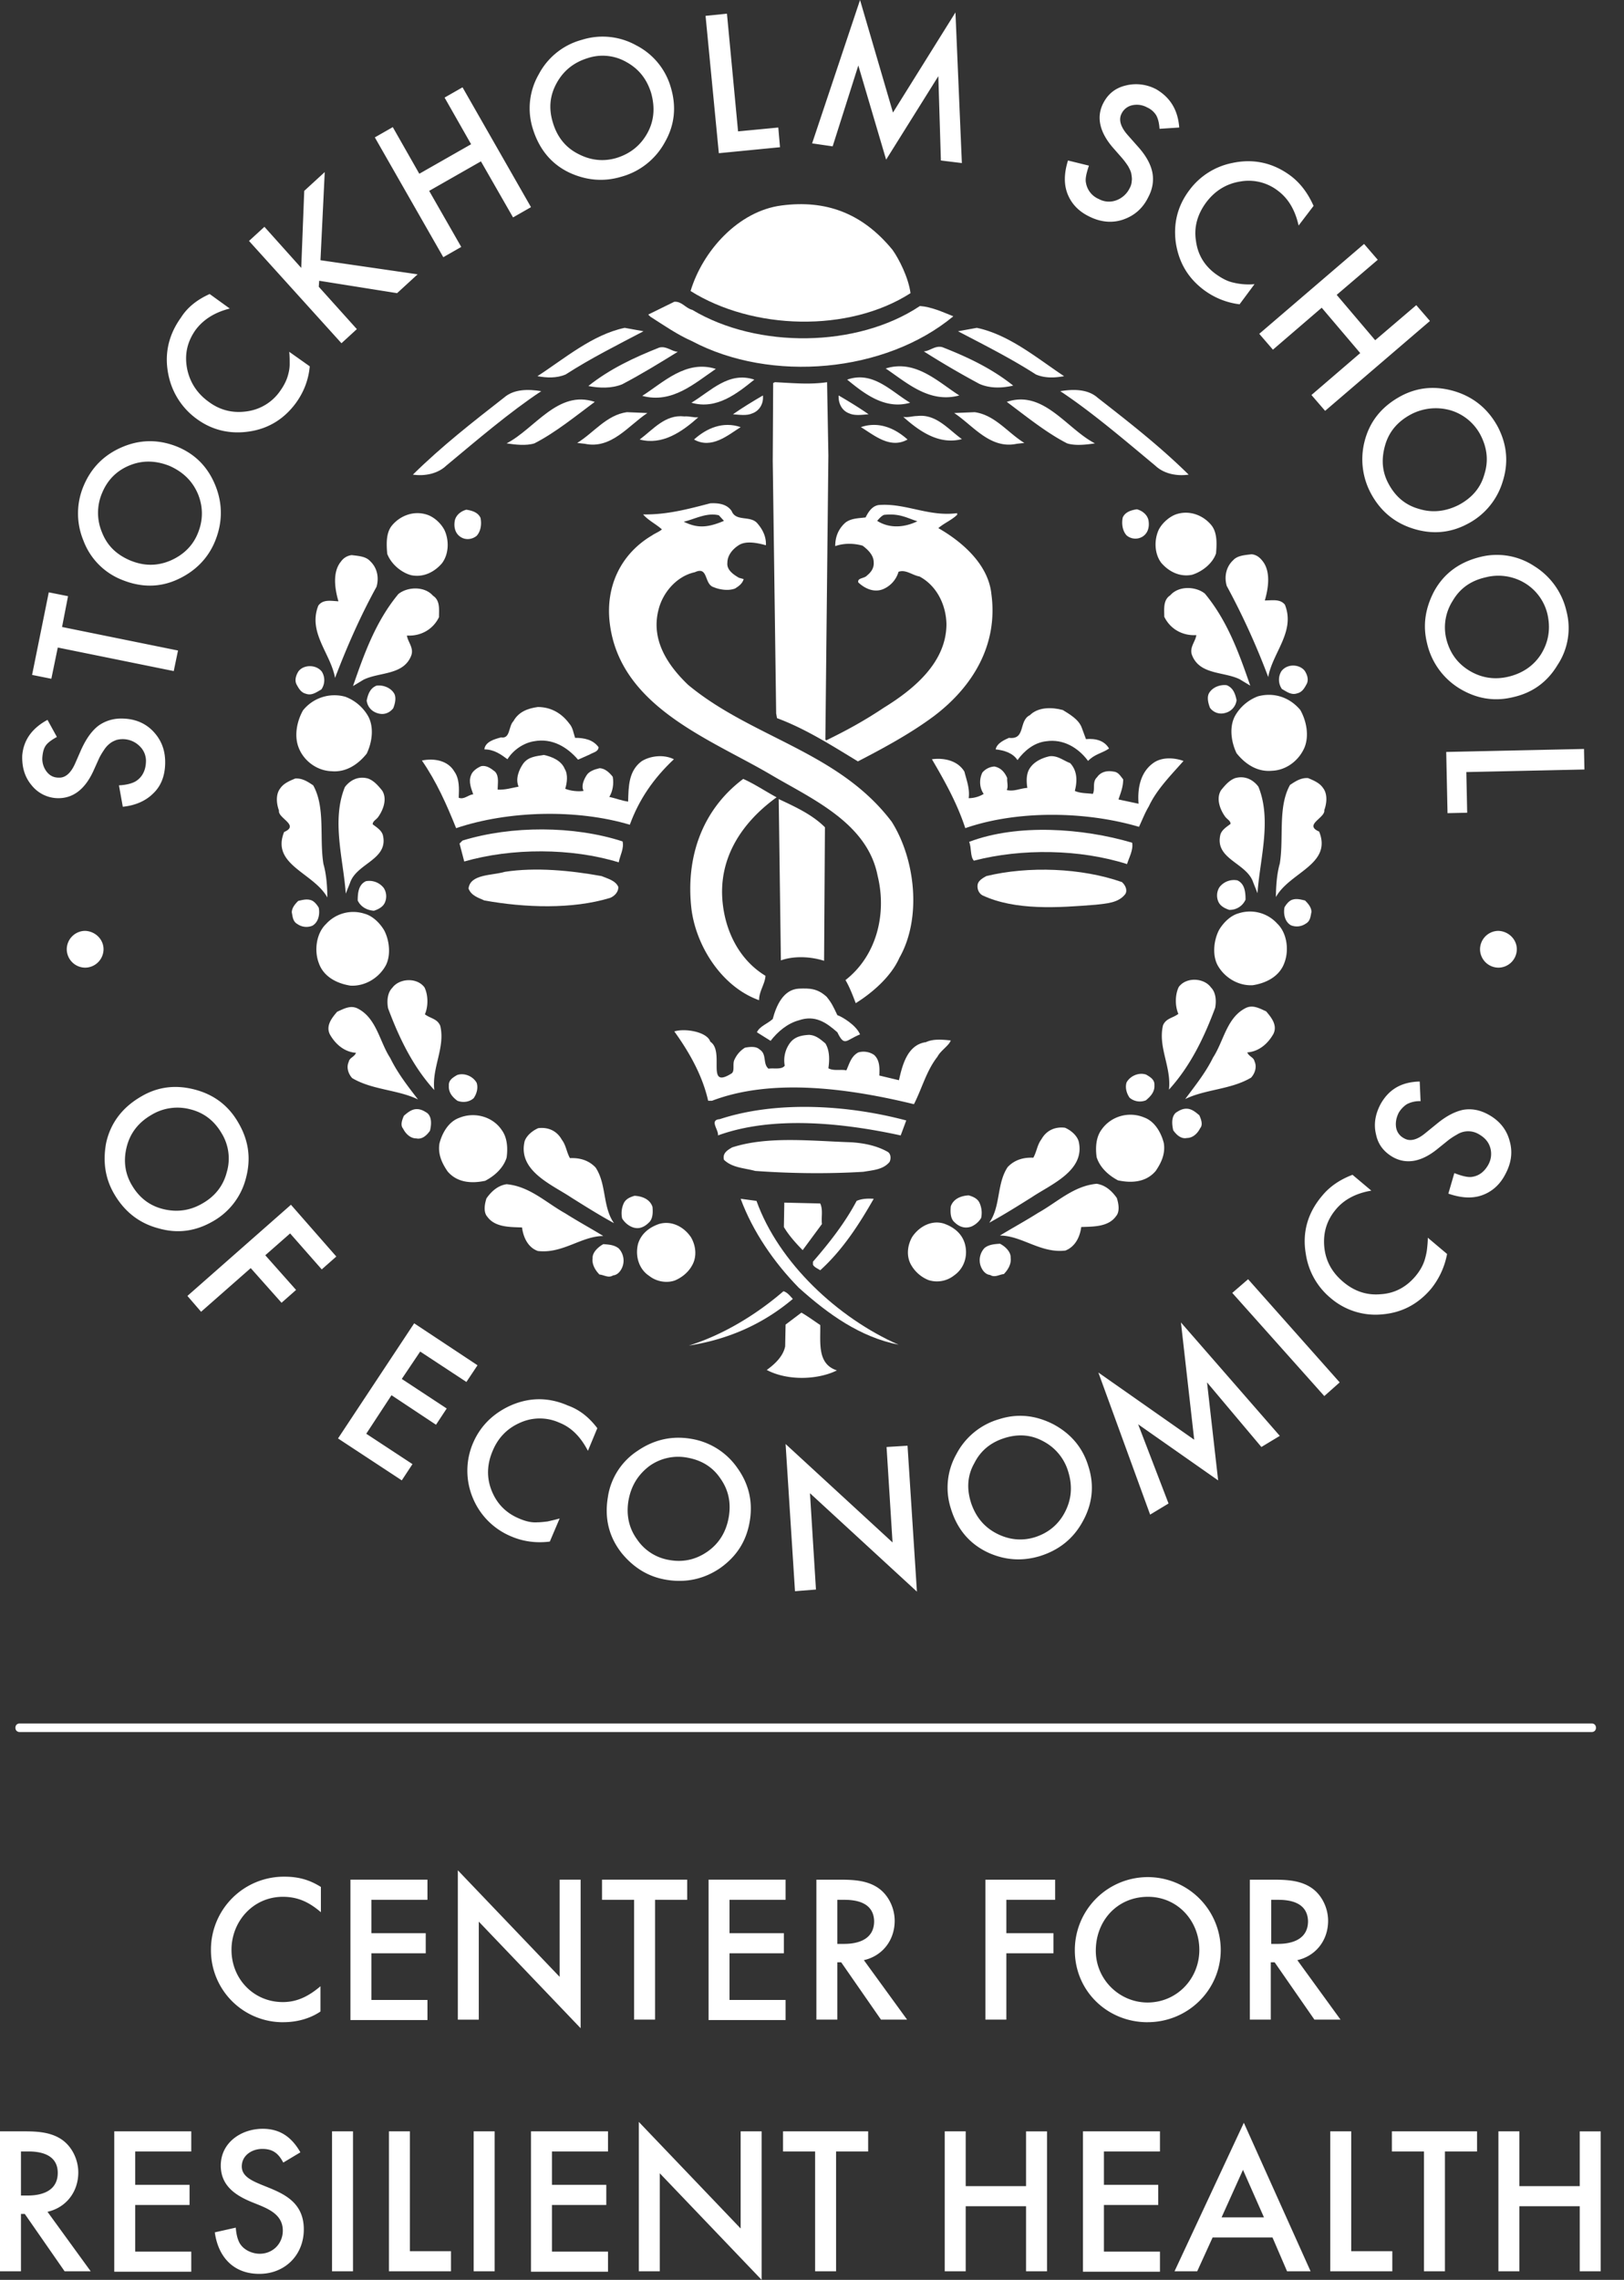
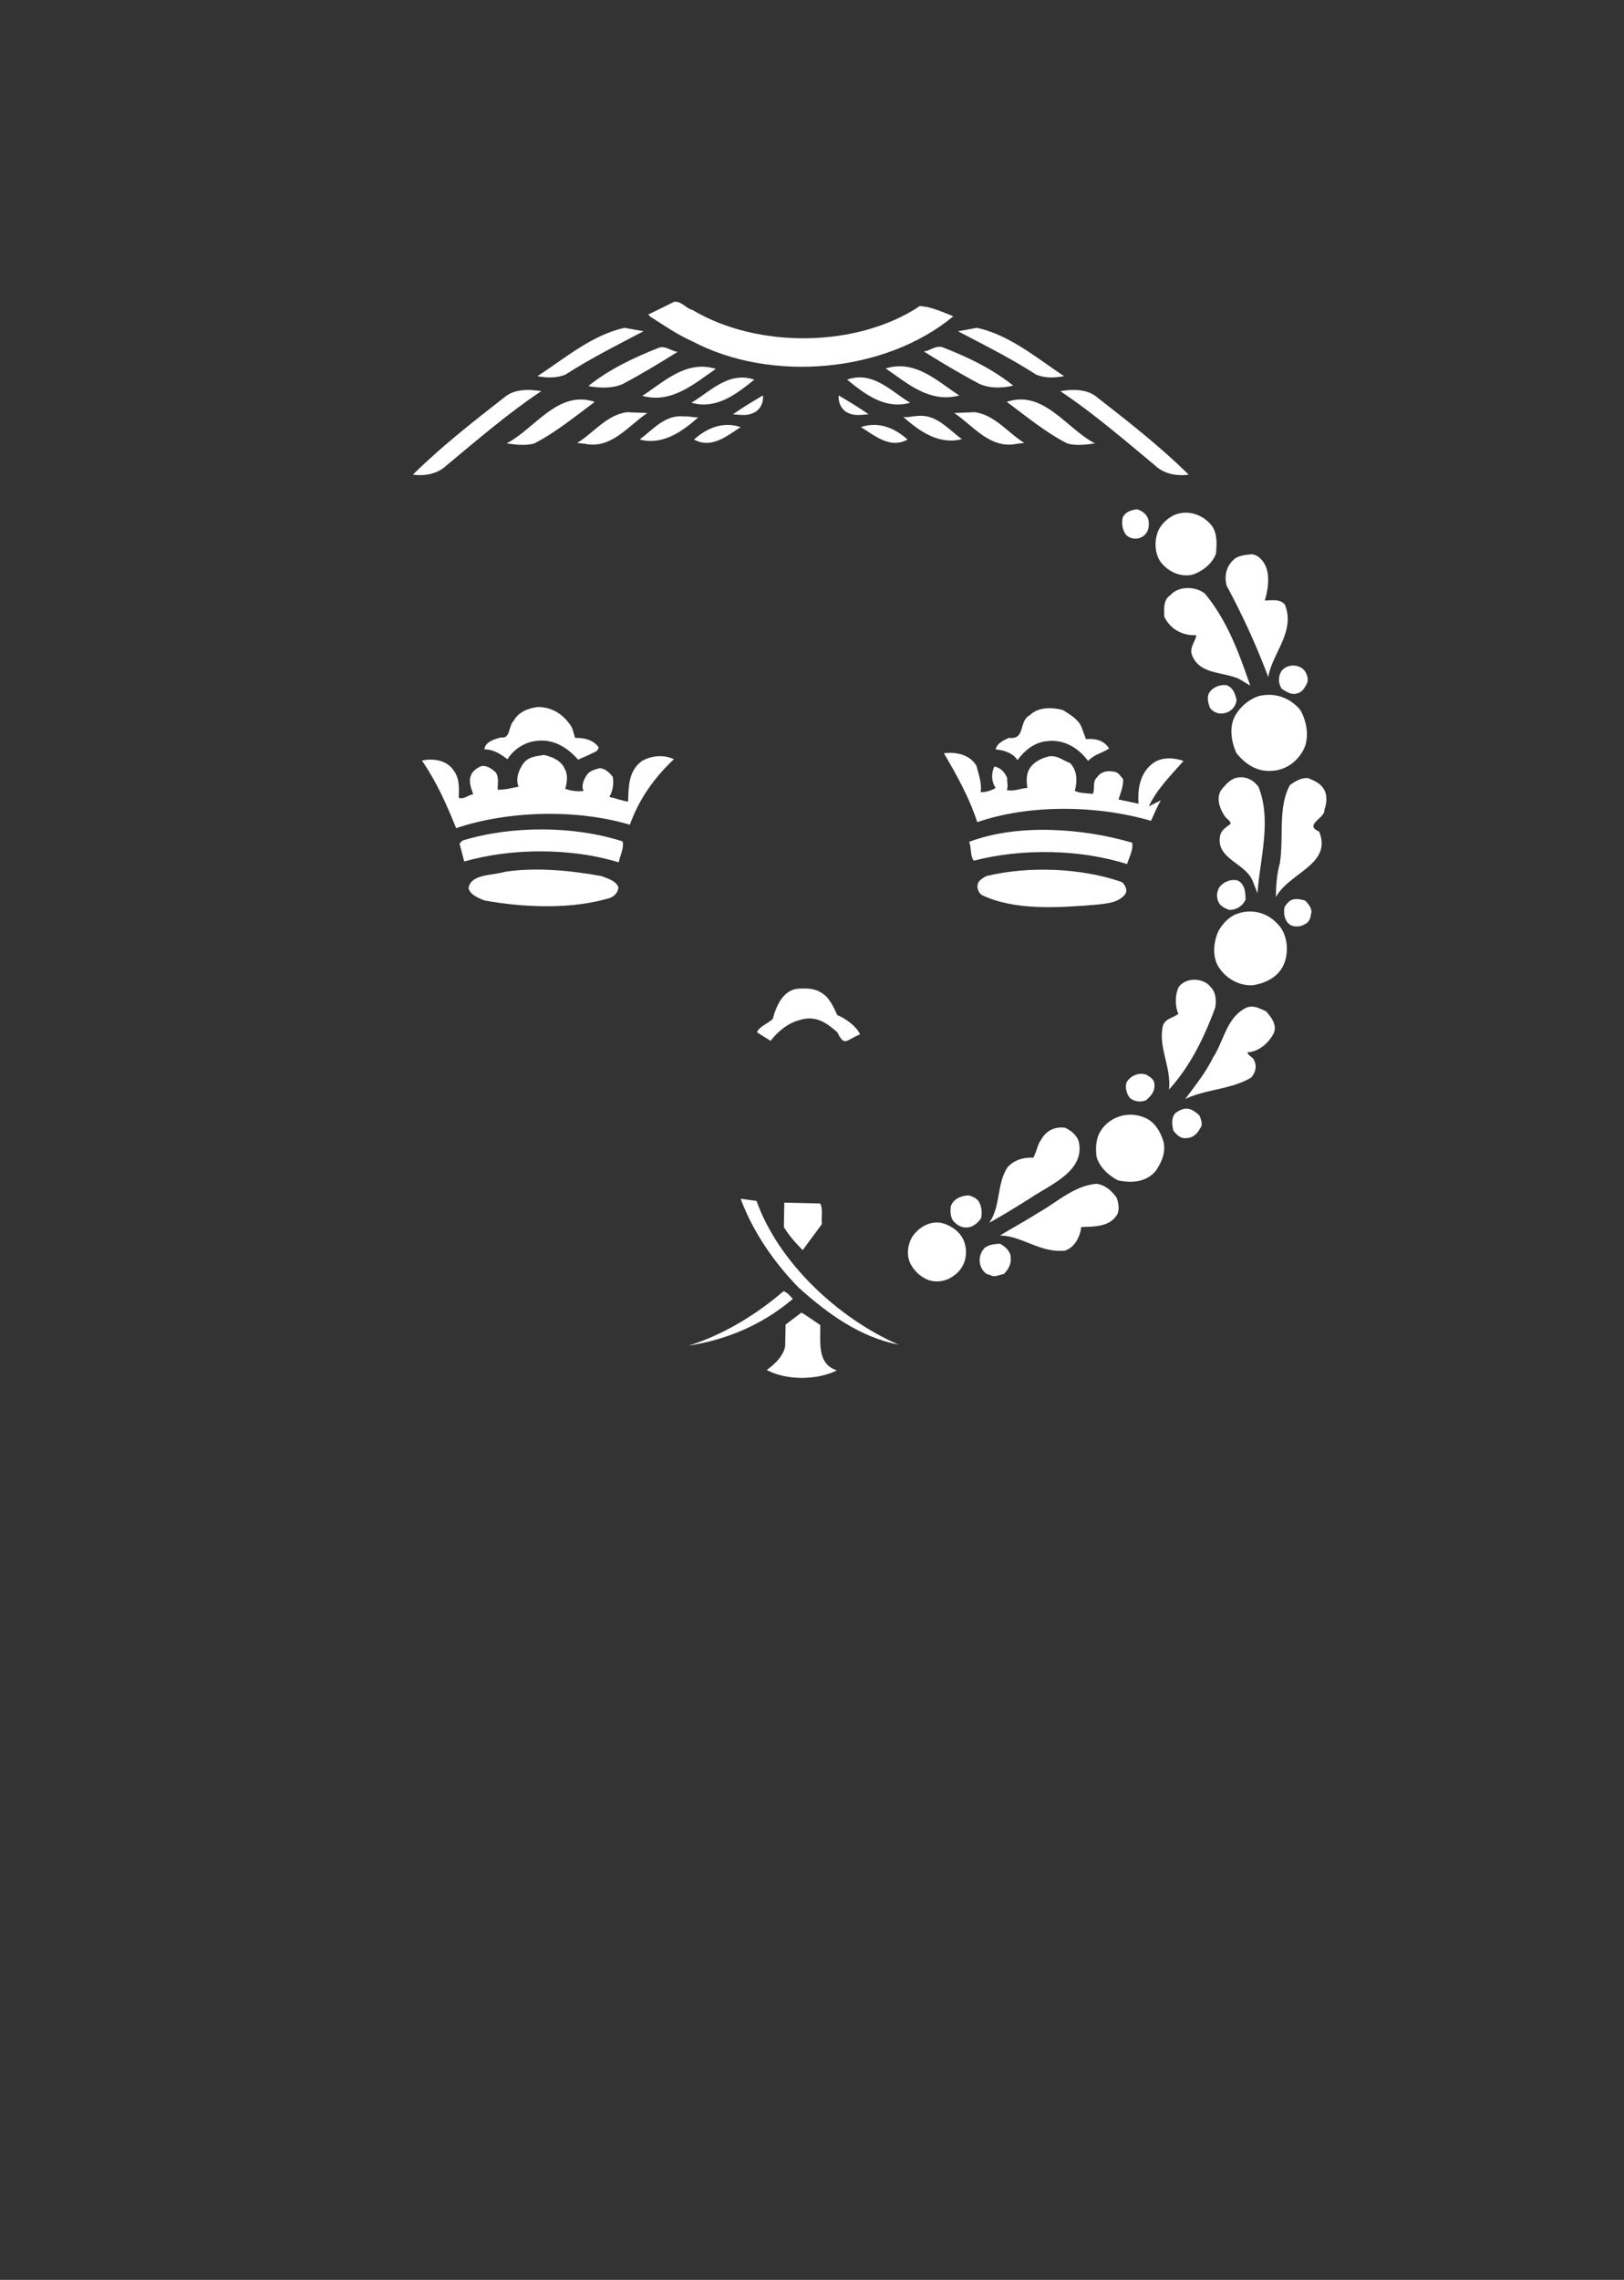
<svg xmlns="http://www.w3.org/2000/svg" width="57" height="80">
  <rect width="100%" height="100%" fill="#333333" stroke="none" />
  <g fill="#fff">
-     <path d="M31.958 10.287c-.075-.555-.406-1.201-.63-1.517-1.082-1.321-2.374-1.757-3.89-1.561-1.532.195-2.779 1.606-3.2 3.003 2.178 1.367 5.542 1.472 7.72.075z" />
    <path d="M22.752 11.038l.075.075c.496.316.946.63 1.457.856 2.778 1.472 6.788 1.112 9.176-.87-.376-.151-.766-.331-1.172-.361-2.207 1.471-5.706 1.502-7.99.135-.24-.06-.36-.3-.63-.285l-.916.45zm-3.89 2.162c.33.06.676.076.992-.06.886-.57 1.817-1.036 2.733-1.516l-.661-.12c-1.141.24-2.132 1.096-3.064 1.697zm2.974.286c.66-.345 1.321-.75 1.952-1.141-.225-.015-.39-.21-.646-.15-.87.345-1.742.75-2.492 1.351.39.075.81.09 1.186-.06zm.706.405c1.051.286 1.847-.45 2.583-.946-1.051-.33-1.847.48-2.583.946zm1.727.241c.886.255 1.607-.33 2.207-.811-.9-.3-1.531.405-2.207.81zm-6.578-.18c-1.096.856-2.178 1.697-3.199 2.703.42.06.871-.03 1.172-.316 1.066-.886 2.222-1.877 3.334-2.613-.466-.075-.962-.075-1.307.226zm8.035.585c.21.015.48.06.675-.03.256-.09.406-.345.376-.63-.36.21-.706.42-1.051.66zm-7.945 1.021c.3.046.69.09.976 0 .736-.375 1.472-.976 2.118-1.456-1.292-.436-2.103.946-3.094 1.456zm2.479-.015l.27.03c.93.196 1.531-.645 2.192-1.08l-.72-.03c-.722.104-1.157.72-1.743 1.08zm3.754-.931c-.661-.075-1.082.45-1.562.811.796.21 1.486-.27 2.057-.78-.18.014-.315-.046-.495-.03zm1.982.376c-.616-.21-1.187.03-1.637.435.616.346 1.186-.15 1.637-.435zm11.308 9.927c-.39-.106-.87-.106-1.156.18-.406.195-.135.87-.736.796-.09.045-.42.165-.466.405.286.03.601.12.766.376.24-.33.586-.616 1.007-.661.6-.09 1.126.225 1.471.69.226-.24.496-.27.736-.435-.165-.285-.48-.36-.81-.33l-.15-.406c-.106-.285-.421-.465-.662-.615z" />
-     <path d="M40.323 28.294c.27-.586.78-1.097 1.216-1.592-.33-.12-.736-.135-1.02.045-.481.315-.602.886-.557 1.456l-.705-.15c.075-.225.165-.435.165-.706-.09-.105-.165-.255-.33-.27-.226-.045-.451 0-.586.195-.18.166-.06.42-.15.586-.21-.03-.436-.015-.631-.105.09-.345.09-.706-.165-.976-.24-.09-.436-.27-.721-.24-.27.06-.57.195-.721.465-.105.195-.09.45-.06.646-.255.015-.466.135-.721.075.06-.135 0-.285.015-.42-.09-.21-.225-.361-.45-.406a.6.6 0 00-.421.21c-.12.24-.105.54.045.751-.165.105-.36.15-.526.15.045-.33-.075-.63-.15-.93-.225-.376-.69-.496-1.141-.436.45.766.886 1.546 1.171 2.418 1.817-.631 4.22-.601 6.097-.046.12-.255.21-.495.346-.72z" />
+     <path d="M40.323 28.294c.27-.586.78-1.097 1.216-1.592-.33-.12-.736-.135-1.02.045-.481.315-.602.886-.557 1.456l-.705-.15c.075-.225.165-.435.165-.706-.09-.105-.165-.255-.33-.27-.226-.045-.451 0-.586.195-.18.166-.06.42-.15.586-.21-.03-.436-.015-.631-.105.09-.345.09-.706-.165-.976-.24-.09-.436-.27-.721-.24-.27.06-.57.195-.721.465-.105.195-.09.45-.06.646-.255.015-.466.135-.721.075.06-.135 0-.285.015-.42-.09-.21-.225-.361-.45-.406c-.12.24-.105.54.045.751-.165.105-.36.15-.526.15.045-.33-.075-.63-.15-.93-.225-.376-.69-.496-1.141-.436.45.766.886 1.546 1.171 2.418 1.817-.631 4.22-.601 6.097-.046.12-.255.21-.495.346-.72z" />
    <path d="M39.557 30.321c.075-.24.225-.496.18-.75-1.727-.511-4.025-.677-5.722-.03.09.21.03.51.166.66 1.682-.436 3.724-.406 5.376.12zm-.06 1.051c.09-.15-.015-.33-.12-.42-1.412-.496-3.274-.57-4.76-.21-.106.06-.271.15-.301.285-.03.15.03.315.165.39 1.156.541 2.658.436 3.98.33.375-.044.796-.06 1.036-.375zm-21.686-4.73c.195-.316.556-.571.931-.631.646-.12 1.172.21 1.547.646l.406-.18c.12-.076.3-.09.315-.256-.195-.27-.51-.33-.826-.33-.06-.18-.075-.36-.21-.51-.27-.361-.646-.572-1.097-.572-.345.046-.675.166-.856.496-.18.18-.105.63-.435.57-.225.06-.556.15-.586.421.346 0 .586.18.811.346z" />
    <path d="M23.653 26.642c-.36-.18-.84-.12-1.141.075-.45.345-.45.87-.466 1.411-.225-.03-.45-.12-.66-.165.12-.195.165-.465.12-.706-.106-.135-.27-.3-.466-.3-.18.045-.375.105-.466.27-.09.15-.18.36-.09.526-.195.03-.465 0-.645-.075.06-.195.105-.496-.015-.691-.12-.3-.451-.435-.736-.496-.27.046-.541.06-.721.3-.15.211-.286.541-.165.812-.24.045-.481.12-.736.105 0-.21.06-.466-.09-.63-.136-.106-.286-.226-.48-.196-.151.06-.316.18-.361.315-.105.24.015.496.075.676-.18.015-.316.195-.51.12.014-.315.03-.66-.151-.916-.225-.39-.706-.48-1.141-.39.51.736.87 1.547 1.201 2.373 1.832-.616 4.235-.676 6.097-.12.316-.872.826-1.623 1.547-2.298z" />
    <path d="M16.234 29.495l-.105.105.165.63c1.667-.48 3.77-.48 5.422.03.045-.24.195-.495.135-.735-1.712-.556-3.905-.556-5.617-.03zm5.466 1.622c-.104-.225-.375-.285-.585-.375-1.081-.196-2.313-.316-3.394-.15-.45.134-1.216.074-1.276.585.09.255.36.33.555.42 1.427.256 3.079.316 4.415-.09.15-.06.3-.21.286-.39zm6.338 4.686c.571-.196.961.075 1.352.42.255.526.3.27.796.075-.135-.33-.646-.63-.796-.676-.15-.315-.195-.42-.376-.645-.33-.3-.6-.3-.976-.286-.555.03-.796.616-.916 1.066-.18.166-.465.256-.555.466l.48.3c.255-.33.6-.615.991-.72z" />
-     <path d="M32.904 37.079c.105-.21.406-.39.466-.57-.3-.03-.616-.06-.871.06-.646.09-.826.795-.947 1.336l-.69-.165c.015-.27.015-.54-.18-.721a.66.66 0 00-.556-.09c-.256.135-.316.405-.42.63-.196-.044-.451.03-.631-.074.045-.3.045-.631-.106-.872-.18-.15-.33-.285-.57-.3-.256.015-.496.06-.661.27a1.026 1.026 0 00-.195.811c-.105.15-.376.075-.571.106-.21-.18-.045-.511-.315-.676-.12-.12-.36-.09-.511-.06a.945.945 0 00-.36.405c-.09.15.015.406-.106.496-.93.585-.225-.766-.75-1.112-.106-.345-.886-.48-1.262-.36.54.75.991 1.562 1.187 2.433h.135c2.162-.826 4.926-.406 7.088.12.285-.556.436-1.171.826-1.667zm-1.096 2.238c-2.028-.541-4.536-.706-6.548-.045-.375.03-.03.375-.06.57 1.937-.706 4.415-.435 6.413 0l.195-.525zm-.586 1.456c.06-.12.045-.3-.075-.36-.375-.21-.811-.3-1.262-.33-1.396-.045-2.943-.226-4.19.18-.15.09-.345.195-.285.435.3.286.721.286 1.096.39 1.247.09 2.569.106 3.8.03.345-.06.69-.074.916-.345zM16.73 18.802c.15-.165.18-.42.135-.63-.09-.196-.3-.256-.496-.286-.18.045-.36.18-.405.376-.045.24.015.465.21.585.165.106.39.09.556-.045zm-2.298 1.382c.436.09.826-.12 1.081-.42.24-.316.256-.796.09-1.157-.12-.24-.375-.48-.645-.556-.45-.135-.916.045-1.202.39-.21.256-.195.647-.165.992.135.36.496.66.841.751zm-3.259 1.066c-.375.946.436 1.682.586 2.538.42-1.096.886-2.162 1.457-3.199.09-.315.03-.66-.226-.9-.15-.166-.405-.18-.645-.21a.53.53 0 00-.376.224c-.315.376-.21.992-.09 1.397-.27-.015-.54-.075-.706.15zm1.592 2.598c.556-.27 1.397-.15 1.667-.84.105-.271-.12-.481-.15-.707.48.03.916-.21 1.126-.645 0-.27.045-.586-.21-.751-.3-.346-.901-.316-1.216-.06-.796.96-1.202 2.102-1.592 3.229l.375-.226zm-2.283-.3c-.09.135-.15.315-.075.466.075.135.15.285.33.33.211.075.376-.06.541-.15a.568.568 0 00.015-.631c-.21-.255-.63-.24-.81-.015zm3.319 1.307c.06-.15.12-.376.03-.526-.12-.195-.375-.3-.615-.27-.226.09-.3.3-.346.525.03.225.18.39.406.45.225.06.405-.03.525-.18zm-3.168.075c-.21.375-.316.886-.15 1.306.18.466.645.811 1.156.826.51.045.93-.24 1.231-.616.196-.405.27-.96.03-1.351a1.55 1.55 0 00-.78-.646 1.415 1.415 0 00-1.487.48zm1.652 6.052c.225-.691 1.351-.811 1.156-1.667-.045-.18-.225-.286-.36-.39 0-.106.105-.15.18-.24.18-.241.345-.647.15-.947-.135-.165-.285-.345-.496-.42-.33-.09-.615.044-.81.3-.481 1.171-.046 2.568.03 3.74l.15-.376zm-2.313-1.787c-.466 1.156 1.036 1.426 1.517 2.297 0-.345-.03-.81-.136-1.171-.15-.916.076-1.982-.36-2.763-.18-.12-.375-.256-.63-.24-.18.075-.406.165-.526.345-.166.21-.135.54-.045.78-.045.271.736.511.18.752zm3.154 2.763c.135-.045.3-.12.375-.27a.542.542 0 00-.03-.526.64.64 0 00-.63-.24c-.256.12-.286.405-.286.676.105.225.33.345.57.36zm-2.689.466a.55.55 0 00.526.06c.21-.12.27-.39.225-.631-.06-.105-.165-.24-.285-.27-.15-.046-.3 0-.436.03-.105.105-.225.24-.225.405.03.135.03.315.195.406zm1.863 2.162c.51.03 1.006-.27 1.246-.72.18-.361.12-.872-.06-1.217-.15-.256-.405-.51-.69-.586a1.288 1.288 0 00-1.352.36c-.346.33-.42.932-.256 1.367.165.48.631.721 1.112.796zm3.153 1.412c-.105-.256-.345-.256-.54-.406.12-.27.12-.676-.015-.946-.27-.36-.886-.315-1.127.015-.18.18-.195.48-.15.721.376 1.006.856 2.027 1.622 2.868-.09-.796.39-1.486.21-2.252zM12.24 37.26c-.09.194-.015.42.12.57.706.42 1.607.405 2.312.75-.36-.465-.72-.93-.976-1.456-.375-.57-.48-1.412-1.156-1.742-.255-.12-.496.03-.706.12-.195.225-.405.496-.255.796.195.346.51.616.916.646-.06.15-.225.165-.255.315zm3.814 1.366c.195.075.42.045.57-.09.106-.15.166-.36.106-.54-.135-.241-.45-.361-.691-.271-.15.09-.3.18-.285.375-.015.24.135.406.3.526zm-1.442 1.321c.21.045.376-.12.48-.27.046-.195.076-.465-.09-.616-.134-.09-.27-.165-.45-.135-.15.03-.27.135-.375.225-.06.136-.135.33-.03.451.09.18.255.345.465.345zm2.418 1.487c.316-.165.631-.435.751-.81.045-.316.03-.692-.165-.962-.315-.48-.961-.66-1.502-.435-.375.135-.6.54-.69.9-.06.376.09.691.285.977.33.39.826.435 1.321.33zm3.019.586c.525.33 1.006.63 1.502.901-.406-.57-.256-1.367-.646-1.952-.24-.256-.556-.346-.901-.33-.12-.211-.135-.451-.286-.647-.165-.3-.465-.45-.826-.405-.21.09-.42.27-.48.466-.24 1.036.961 1.516 1.637 1.967zm-1.172 1.877c.871.105 1.532-.525 2.298-.525-.39-.24-.886-.511-1.336-.796-.676-.376-1.247-.947-2.058-1.022-.3.045-.526.24-.706.496-.06.18-.12.48.03.646.27.375.796.36 1.217.375.045.346.21.706.555.826zm3.935-1.037c.105-.134.105-.33.09-.51-.09-.27-.36-.375-.63-.39-.15.045-.3.105-.376.255a.848.848 0 00-.06.54.74.74 0 00.345.301c.256.105.466-.015.631-.195zm-.03 1.908c.24.195.6.27.901.165.255-.105.496-.3.63-.57.151-.3.106-.661-.06-.946-.24-.36-.675-.601-1.126-.466-.345.12-.63.345-.735.706-.106.435.045.886.39 1.111zm-1.982-.616c-.03.21.09.42.24.571.165.015.315.135.48.03.18-.015.3-.195.346-.36a.625.625 0 00-.15-.586c-.15-.12-.33-.135-.54-.15-.166.09-.391.285-.376.495zm7.99.421c.795-.72 1.38-1.637 1.876-2.508-.225-.015-.435 0-.6.075-.406.766-.946 1.457-1.532 2.133v.105c.045.09.165.135.255.195z" />
    <path d="M26.552 42.14l-.556-.075c.42 1.141 1.171 2.238 2.042 3.124 1.037.93 2.148 1.727 3.5 1.997-2.118-.931-4.206-2.868-4.986-5.046z" />
    <path d="M28.79 42.23l-1.262-.03-.015.856c.165.285.435.586.66.811l.676-.916c-.03-.24.045-.496-.06-.72zm-1.292 3.079c-.992.856-2.163 1.547-3.32 1.907 1.352-.21 2.584-.736 3.65-1.637-.09-.09-.18-.225-.33-.27zm1.877 2.778c-.706-.225-.57-.991-.586-1.592-.225-.15-.45-.315-.66-.435l-.556.42-.015.766c-.075.36-.376.63-.646.826.736.39 1.802.345 2.463.015zm10.167-29.3c-.15-.165-.18-.42-.135-.63.09-.196.3-.256.495-.286.18.045.36.18.406.376.045.24-.015.465-.21.585a.477.477 0 01-.556-.045zm2.298 1.382c-.436.09-.826-.12-1.082-.42-.24-.316-.255-.796-.09-1.157.12-.24.39-.48.646-.556.45-.135.916.045 1.201.39.21.256.196.647.166.992-.12.36-.496.646-.841.751zm3.259 1.051c.375.946-.436 1.682-.586 2.538a25.475 25.475 0 00-1.457-3.199c-.09-.315-.03-.66.225-.9.15-.166.406-.18.646-.21.15.014.27.09.376.224.315.376.21.992.09 1.397.27 0 .54-.06.706.15zm-1.592 2.613c-.556-.27-1.397-.15-1.667-.84-.105-.271.12-.481.15-.707-.48.03-.916-.21-1.126-.645 0-.27-.046-.586.21-.751.3-.346.9-.316 1.216-.06.796.96 1.202 2.102 1.592 3.229l-.375-.226zm2.283-.3c.09.135.15.315.074.465-.075.136-.15.286-.33.33-.21.076-.375-.06-.54-.15a.568.568 0 01-.016-.63c.21-.27.631-.24.811-.015zm-3.32 1.307c-.06-.15-.12-.376-.03-.526.12-.195.376-.3.616-.27.225.09.3.3.346.525a.527.527 0 01-.406.45.485.485 0 01-.526-.18zm3.17.075c.21.375.315.886.15 1.306-.196.466-.646.811-1.157.826-.51.045-.931-.24-1.231-.616-.196-.405-.27-.96-.03-1.351a1.55 1.55 0 01.78-.646c.556-.15 1.112.03 1.487.48zm-1.653 6.052c-.225-.691-1.351-.811-1.156-1.667.045-.18.225-.286.36-.39 0-.106-.105-.15-.18-.241-.18-.24-.345-.646-.15-.946.135-.165.285-.345.495-.42.33-.09.616.044.811.3.481 1.171.046 2.568-.03 3.74l-.15-.376zM46.3 29.18c.466 1.156-1.036 1.426-1.517 2.297 0-.345.03-.81.135-1.171.15-.916-.075-1.982.36-2.763.181-.12.376-.256.632-.24.18.075.405.165.525.345.165.21.135.54.045.78.045.271-.736.511-.18.752zm-3.154 2.748c-.135-.045-.3-.12-.375-.27a.542.542 0 01.03-.526.64.64 0 01.63-.24c.256.12.286.405.286.675a.603.603 0 01-.57.36zm2.688.48a.55.55 0 01-.525.06c-.21-.12-.27-.39-.225-.63.06-.105.165-.24.285-.27.15-.046.3 0 .435.03.106.105.226.24.226.405-.03.12-.03.315-.196.405zm-1.862 2.163c-.51.03-1.006-.27-1.246-.72-.18-.361-.12-.872.06-1.217.15-.256.405-.51.69-.586a1.29 1.29 0 011.352.36c.346.33.42.932.256 1.367-.166.48-.631.721-1.112.796zm-3.154 1.412c.106-.256.346-.256.541-.406-.12-.27-.12-.676.015-.946.27-.36.886-.315 1.126.015.18.18.196.48.15.721-.375 1.006-.855 2.027-1.621 2.868.09-.796-.39-1.486-.21-2.252zm3.214 1.261c.09.195.015.42-.12.57-.706.421-1.607.406-2.313.752.346-.466.721-.931.977-1.457.375-.57.48-1.412 1.156-1.742.255-.12.496.03.706.12.195.225.405.496.255.796-.195.345-.51.616-.916.646.06.15.225.165.255.315zm-3.814 1.366a.558.558 0 01-.57-.09c-.106-.15-.166-.36-.106-.54.135-.24.45-.36.69-.27.151.09.301.18.286.375.015.225-.135.39-.3.526zm1.442 1.322c-.21.045-.376-.12-.481-.27-.045-.195-.075-.465.09-.616.135-.09.27-.165.45-.135.15.03.27.135.376.225.06.136.135.33.03.451-.09.18-.255.345-.466.345zm-2.418 1.488c-.316-.166-.631-.436-.751-.812-.045-.315-.03-.69.165-.96.33-.481.961-.662 1.502-.436.375.135.6.54.69.9.06.376-.09.691-.285.977-.33.39-.826.435-1.321.33zm-3.019.585c-.526.33-1.006.63-1.502.901.406-.57.256-1.367.646-1.952.24-.256.556-.346.901-.33.12-.211.135-.451.285-.647.166-.3.466-.45.826-.405.21.09.42.27.481.48.24 1.022-.961 1.502-1.637 1.953zm1.171 1.877c-.87.105-1.531-.526-2.297-.526.39-.24.886-.51 1.336-.795.676-.376 1.247-.947 2.058-1.022.3.045.525.24.706.496.06.18.12.48-.03.646-.27.375-.796.36-1.217.375-.045.346-.21.69-.556.826zm-3.934-1.036c-.105-.135-.105-.33-.09-.51.09-.271.36-.376.63-.391.15.045.3.105.376.255a.848.848 0 01.06.54.745.745 0 01-.346.301c-.255.09-.465-.015-.63-.195zm.03 1.907a.97.97 0 01-.901.165 1.225 1.225 0 01-.631-.57c-.15-.3-.105-.661.06-.946.24-.36.676-.601 1.111-.466.346.12.631.345.736.706.12.435-.03.87-.375 1.111zm1.982-.616c.03.21-.09.42-.24.571-.165.015-.316.135-.48.03-.18-.015-.301-.195-.346-.36a.625.625 0 01.15-.586c.15-.12.33-.135.54-.15.18.09.391.285.376.495zM37.35 13.2c-.331.06-.676.076-.992-.06-.886-.57-1.817-1.036-2.733-1.516l.66-.12c1.142.24 2.133 1.08 3.064 1.697zm-2.974.271a30.793 30.793 0 01-1.952-1.141c.225-.015.39-.21.645-.15.886.345 1.742.75 2.493 1.351-.39.09-.81.105-1.186-.06zm-.706.405c-1.051.286-1.847-.45-2.583-.946 1.051-.33 1.847.48 2.583.946zm-1.727.256c-.886.255-1.622-.33-2.208-.811.901-.316 1.532.405 2.208.81zm6.577-.18c1.097.856 2.178 1.697 3.2 2.703-.421.06-.871-.03-1.172-.316-1.066-.886-2.222-1.877-3.334-2.613.466-.075.961-.075 1.307.226zm-8.034.585c-.21.015-.48.06-.676-.03-.255-.09-.39-.345-.375-.63.36.21.706.42 1.051.66zm7.944 1.021c-.3.046-.69.09-.976 0-.735-.375-1.471-.976-2.117-1.456 1.291-.436 2.102.946 3.094 1.456zm-2.477-.015l-.27.03c-.932.196-1.532-.645-2.193-1.08l.72-.03c.721.104 1.157.72 1.743 1.08zm-3.755-.946c.661-.075 1.082.466 1.562.811-.796.21-1.487-.27-2.057-.78.18.03.315-.03.495-.03zm-1.982.391c.616-.21 1.186.03 1.637.435-.616.346-1.187-.165-1.637-.435z" />
-     <path d="M27.257 27.978c-.39-.21-.766-.465-1.171-.646-1.442 1.082-2.027 2.749-1.817 4.566.165 1.306 1.066 2.733 2.373 3.199 0-.316.21-.571.225-.856-.916-.556-1.397-1.547-1.502-2.553-.165-1.547.646-2.809 1.892-3.71zm1.667 5.737l.03-4.686c-.45-.45-1.05-.72-1.622-.99l.076 5.661c.465-.165 1.05-.135 1.516.015zm2.088-8.875c-.676.45-1.277.78-2.013 1.14l-.03-.03.106-9.971-.046-2.568c-.6.09-1.201.03-1.832 0l-.06.03-.015 2.733.12 8.86.03.166c1.007.375 1.923.961 2.839 1.517.9-.466 1.847-.976 2.673-1.592 1.367-1.036 2.253-2.508 2.012-4.28-.105-1.036-1.02-1.832-1.862-2.313.21-.18.45-.27.66-.466v-.06c-.99.136-1.816-.36-2.747-.285-.24.03-.376.255-.466.436-.255.03-.51.03-.706.18-.255.225-.36.51-.36.826.3-.105.646-.105.961-.015.18.135.39.33.39.585.015.196-.09.346-.24.466-.09.105-.345.075-.3.24.225.21.54.36.856.24a.945.945 0 00.555-.615c.256-.09.481.12.736.165.616.33.931 1.006.946 1.667 0 1.352-1.156 2.298-2.207 2.943zm-.225-6.563c.09-.105.165-.18.24-.21.54-.06.796.105 1.171.225-.435.21-.96.27-1.411-.015z" />
-     <path d="M25.95 19.118c.256-.15.662-.06.932.015.015-.286-.105-.54-.285-.751-.24-.316-.766-.06-.917-.45-.165-.241-.45-.286-.75-.271-.751.195-1.517.405-2.358.39.18.21.465.346.66.526-.105.09-.24.135-.345.21-1.096.646-1.637 1.787-1.487 3.064.346 2.958 3.545 4.085 5.677 5.346 1.427.841 3.364 1.682 3.725 3.53.33 1.336-.03 2.808-1.127 3.664.15.255.256.54.36.81.601-.375 1.247-.945 1.532-1.591.796-1.397.556-3.47-.27-4.776-1.862-2.463-4.91-2.943-7.148-4.805-.721-.691-1.307-1.577-1.037-2.629.15-.615.646-1.186 1.277-1.321.48-.225.315.42.66.525.211.09.526.136.752.046.12-.076.255-.166.3-.33l-.165-.046c-.18-.105-.436-.27-.406-.526 0-.27.196-.495.42-.63zm-1.952-.811c.391-.09.796-.33 1.232-.226l.18.196c-.63.27-.976.24-1.412.03zM1.667 25.26l.33.6c-.195.106-.33.211-.39.301-.075.105-.105.24-.12.406a.738.738 0 00.15.51c.105.135.24.21.42.21.24.015.436-.165.586-.51l.21-.48c.18-.391.376-.662.616-.842.24-.165.526-.255.856-.24.45.015.811.18 1.081.48.286.316.406.691.39 1.127-.014.42-.15.766-.42 1.021-.255.255-.615.42-1.066.466l-.135-.751c.285-.015.48-.075.6-.15.21-.136.331-.36.346-.646a.715.715 0 00-.21-.57.843.843 0 00-.826-.226c-.075.03-.15.06-.225.12a.878.878 0 00-.196.21c-.06.09-.12.18-.18.3l-.21.466c-.3.646-.721.961-1.262.946a1.2 1.2 0 01-.9-.45c-.241-.286-.346-.631-.331-1.052.045-.525.33-.946.886-1.246zm.511-3.259l4.07.826-.15.721-4.07-.826-.226 1.096-.676-.135.586-2.898.676.135zm2.072-1.667a2.369 2.369 0 01-1.322-1.366 2.479 2.479 0 01.015-1.938c.27-.63.721-1.081 1.367-1.351s1.292-.256 1.922 0c.646.27 1.082.735 1.337 1.381.255.646.24 1.307-.03 1.953-.24.57-.66 1.006-1.247 1.291-.645.315-1.321.33-2.042.03zm.3-.676c.496.21.962.21 1.427.015.45-.195.781-.51.961-.946.195-.465.195-.93.015-1.381-.195-.466-.525-.781-.99-.992-.481-.195-.947-.21-1.398-.03-.45.18-.78.496-.976.962a1.766 1.766 0 00-.015 1.381c.18.466.496.781.976.991zm2.809-9.341l.706.51c-.541.136-.932.391-1.202.752-.285.405-.39.84-.3 1.336.09.48.345.886.766 1.187.405.3.856.405 1.351.33a1.69 1.69 0 001.157-.72c.15-.211.24-.406.285-.601a1.28 1.28 0 00.045-.346c0-.135 0-.27-.015-.42l.72.51c-.044.48-.21.901-.48 1.277-.405.555-.946.9-1.622 1.006-.675.105-1.306-.03-1.862-.436a2.515 2.515 0 01-.976-1.456c-.18-.751-.045-1.457.42-2.103.226-.36.571-.63 1.007-.826zm3.214-.916l.105-2.703.72-.66-.15 3.093 3.41.495-.721.661-2.734-.435-.015.21 1.337 1.487-.54.495L8.74 8.455l.541-.496zm4.144-3.304l1.818-1.036-.931-1.637.63-.36 2.403 4.205-.63.36-1.127-1.967-1.817 1.036 1.126 1.967-.63.36-2.403-4.204.63-.36zm3.98-1.592a2.383 2.383 0 01.21-1.892 2.418 2.418 0 011.517-1.216 2.422 2.422 0 011.908.195 2.4 2.4 0 011.216 1.487c.195.66.135 1.306-.21 1.907a2.485 2.485 0 01-1.532 1.216c-.6.18-1.202.136-1.802-.135-.646-.3-1.082-.826-1.307-1.562zm.706-.21c.15.51.45.886.901 1.111.436.226.886.27 1.337.136.48-.15.84-.436 1.081-.871.24-.436.27-.902.135-1.397-.15-.496-.435-.856-.87-1.096a1.673 1.673 0 00-1.368-.136c-.48.15-.84.436-1.08.871-.241.436-.286.887-.136 1.382zM25.515.48l.39 4.13 1.412-.135.06.691-2.147.21-.466-4.82zm2.989 4.551L30.186 0l1.156 3.95L33.535.436l.225 5.286-.736-.09-.09-2.959-1.832 2.929-.976-3.304-.901 2.838zm12.886-.556l-.692.045c-.015-.225-.06-.375-.12-.48a.716.716 0 00-.315-.27.744.744 0 00-.526-.076.541.541 0 00-.375.3c-.105.211-.03.466.225.752l.345.39c.286.315.451.616.511.901.06.286.015.586-.135.871-.195.406-.496.661-.886.796s-.796.09-1.187-.105c-.375-.18-.63-.45-.766-.796-.135-.345-.12-.736.016-1.171l.735.18c-.09.27-.135.465-.105.6a.754.754 0 00.45.571.74.74 0 00.617.045.846.846 0 00.465-.42.554.554 0 00.075-.255c.015-.076 0-.166-.015-.256s-.06-.165-.105-.255a2.73 2.73 0 00-.21-.285l-.33-.376c-.466-.54-.586-1.066-.346-1.547.165-.33.42-.54.78-.63a1.5 1.5 0 011.097.135c.48.285.751.72.796 1.336zm4.715 2.749l-.526.69c-.12-.54-.36-.946-.72-1.216a1.674 1.674 0 00-1.322-.33c-.48.075-.886.315-1.202.735-.3.406-.435.856-.36 1.337.06.48.285.871.69 1.171.21.15.406.256.601.3a2.266 2.266 0 00.766.06l-.525.707c-.48-.06-.901-.24-1.262-.51-.555-.421-.87-.962-.976-1.653-.09-.676.06-1.291.48-1.847a2.471 2.471 0 011.487-.946c.751-.165 1.457-.015 2.088.465.33.256.586.601.78 1.037zm.811 3.123l1.351 1.592 1.442-1.231.48.555-3.679 3.154-.48-.556 1.712-1.471-1.352-1.592-1.712 1.472-.48-.556 3.679-3.154.48.556zm2.267 3.544c.601-.315 1.232-.36 1.908-.15.66.21 1.156.631 1.486 1.247.316.616.376 1.246.166 1.907a2.473 2.473 0 01-1.232 1.487c-.616.33-1.261.375-1.922.165-.66-.21-1.156-.63-1.487-1.261a2.528 2.528 0 01-.21-1.788c.18-.72.616-1.246 1.291-1.607zm.346.646c-.48.256-.781.616-.916 1.097-.135.48-.105.916.12 1.336.24.45.586.751 1.066.886.48.15.946.09 1.397-.135.45-.24.766-.586.9-1.066.151-.466.106-.916-.12-1.367a1.751 1.751 0 00-1.05-.886 1.876 1.876 0 00-1.397.135zm2.448 5.001a2.381 2.381 0 011.877.33 2.52 2.52 0 011.126 1.577 2.34 2.34 0 01-.315 1.893c-.36.6-.886.976-1.562 1.126-.676.165-1.306.045-1.892-.315a2.511 2.511 0 01-1.127-1.592c-.15-.616-.06-1.202.24-1.787.346-.646.902-1.052 1.653-1.232zm.165.721c-.526.12-.901.39-1.156.826a1.73 1.73 0 00-.226 1.322c.12.495.39.87.811 1.126.42.255.886.33 1.382.21.495-.12.886-.39 1.141-.796.256-.42.33-.87.226-1.366a1.743 1.743 0 00-.811-1.127 1.798 1.798 0 00-1.367-.195zm3.469 6.743l-4.145.09.03 1.427-.69.015-.046-2.148 4.836-.105zM4.956 38.476c.586-.346 1.216-.42 1.892-.24.676.18 1.187.57 1.532 1.186.345.6.435 1.231.255 1.907a2.418 2.418 0 01-1.171 1.532c-.6.345-1.232.435-1.907.24-.676-.18-1.187-.586-1.547-1.201-.316-.54-.406-1.127-.286-1.787.15-.691.556-1.247 1.232-1.637zm.36.645c-.465.27-.75.646-.87 1.127-.12.48-.06.93.18 1.336.255.436.615.721 1.096.841.48.12.946.06 1.381-.195.451-.255.736-.63.856-1.096a1.693 1.693 0 00-.18-1.367c-.255-.435-.615-.72-1.096-.84a1.76 1.76 0 00-1.367.194zm5.977 5.422l-1.11-1.262-.872.766 1.081 1.217-.51.45L8.8 44.498 7.058 46.03l-.48-.556 3.634-3.199 1.592 1.817zm5.077 3.95l-1.622-1.067-.646.961 1.577 1.037-.376.57-1.562-1.036-.886 1.352 1.622 1.066-.375.57-2.238-1.471 2.673-4.04 2.223 1.472zm4.595 1.622l-.33.795c-.256-.495-.586-.826-1.007-.99a1.668 1.668 0 00-1.366 0c-.45.195-.781.525-.976 1.005-.196.466-.21.932-.03 1.382.18.45.495.781.96.976.24.105.451.15.646.135.106 0 .226-.015.36-.03.121-.03.271-.06.421-.105l-.345.811c-.48.06-.931 0-1.352-.18a2.485 2.485 0 01-1.351-1.352 2.47 2.47 0 010-1.907c.24-.57.645-.991 1.201-1.276.691-.346 1.412-.376 2.133-.06.42.15.75.42 1.036.796zm.375 2.387a2.355 2.355 0 011.037-1.592c.57-.39 1.201-.54 1.892-.42a2.45 2.45 0 011.622 1.036c.405.57.54 1.202.42 1.877-.12.691-.465 1.217-1.036 1.622-.57.39-1.216.526-1.907.406-.616-.105-1.127-.42-1.547-.931-.45-.571-.616-1.232-.48-1.998zm.721.136c-.09.525.015.99.3 1.381a1.69 1.69 0 001.127.721c.495.09.946-.015 1.351-.3.406-.286.646-.691.736-1.187.09-.51 0-.96-.285-1.366-.27-.406-.66-.646-1.156-.736a1.728 1.728 0 00-1.352.3c-.39.3-.63.69-.72 1.187zm5.842 3.198l-.33-5.166 3.754 3.454-.21-3.349.736-.045.33 5.121-3.754-3.454.21 3.38zm5.467-2.913a2.386 2.386 0 01.195-1.892 2.46 2.46 0 011.502-1.232c.66-.21 1.291-.135 1.907.18.616.33 1.036.826 1.231 1.487.21.66.136 1.307-.195 1.907-.33.616-.84 1.022-1.517 1.232-.6.18-1.201.15-1.802-.12-.646-.3-1.096-.811-1.321-1.562zm.705-.21c.166.51.466.87.902 1.096.435.225.886.27 1.336.135.48-.15.841-.45 1.066-.886.226-.436.27-.901.12-1.397a1.761 1.761 0 00-.87-1.08c-.436-.241-.887-.271-1.367-.121-.48.15-.841.435-1.066.886-.24.42-.27.886-.12 1.367zm6.293.435l-1.817-4.986 3.364 2.358-.466-4.115 3.47 3.98-.646.39-1.908-2.267.39 3.439-2.808-1.968 1.067 2.779zm3.439-8.26l3.214 3.62-.54.48-3.23-3.62zm3.664-3.664l.661.556c-.54.09-.961.315-1.246.66-.316.376-.45.811-.406 1.307.045.496.27.901.661 1.231.39.33.826.481 1.322.436.48-.03.886-.24 1.216-.63.165-.196.27-.391.33-.587.03-.105.06-.225.075-.345.015-.135.03-.27.03-.42l.676.57a2.74 2.74 0 01-.57 1.232c-.45.525-1.007.826-1.697.886a2.413 2.413 0 01-1.818-.57 2.476 2.476 0 01-.87-1.533c-.136-.766.06-1.456.57-2.057.27-.33.63-.57 1.066-.736zm2.359-3.274l.03.69a.948.948 0 00-.481.106.92.92 0 00-.286.3c-.09.18-.12.36-.09.526.03.165.135.3.286.375.21.12.465.045.75-.195l.406-.33c.33-.27.63-.42.916-.48.285-.046.57 0 .871.164.39.21.646.526.75.917.121.405.061.795-.15 1.186-.194.375-.48.616-.825.736-.346.12-.736.09-1.172-.06l.21-.721c.27.105.466.15.601.135.256-.03.45-.18.586-.42a.776.776 0 00.075-.601c-.06-.21-.195-.36-.405-.48a.728.728 0 00-.766.015 2.32 2.32 0 00-.3.195l-.391.315c-.556.45-1.081.54-1.547.285-.315-.18-.526-.435-.6-.796-.09-.36-.03-.72.165-1.081.3-.526.75-.766 1.366-.78zM3.634 33.31a.65.65 0 01-.645.645.65.65 0 01-.646-.645.65.65 0 01.646-.646c.36.015.645.3.645.646zm49.604 0a.65.65 0 01-.646.645.65.65 0 01-.645-.645.65.65 0 01.645-.646c.36.015.646.3.646.646zm2.628 27.467H.691c-.09 0-.15-.06-.15-.15s.06-.15.15-.15h55.175c.09 0 .15.06.15.15s-.06.15-.15.15zM9.942 70.96a2.525 2.525 0 01-2.538-2.539 2.56 2.56 0 012.583-2.568c.48 0 .87.105 1.276.36v.887c-.405-.346-.796-.541-1.336-.541-1.036 0-1.802.856-1.802 1.862 0 1.021.78 1.832 1.802 1.832.525 0 .93-.225 1.321-.555v.886c-.375.255-.84.375-1.306.375zm2.358-.09v-4.912h2.703v.706h-1.968v1.172h1.908v.705h-1.908v1.637h1.968v.706H12.3zm4.505-3.44v3.44h-.736v-5.242l3.574 3.74v-3.41h.736v5.212zm6.187-.766v4.205h-.736v-4.205H21.13v-.706h2.989v.706zm1.878 4.206v-4.912h2.703v.706h-1.968v1.172h1.908v.705h-1.908v1.637h1.968v.706H24.87zm6.052 0l-1.397-2.013h-.135v2.012h-.736v-4.91h.871c.45 0 .916.03 1.292.285.375.255.585.72.585 1.156 0 .676-.42 1.231-1.081 1.382l1.517 2.087h-.916zm-1.277-4.206h-.255v1.547h.24c.526 0 1.051-.18 1.051-.796-.015-.6-.525-.75-1.036-.75zm5.677 0v1.172h1.652v.705h-1.652v2.328h-.736v-4.91h2.448v.705zm4.956 4.296c-1.412 0-2.553-1.097-2.553-2.524a2.56 2.56 0 115.121-.015c0 1.412-1.156 2.538-2.568 2.538zm.015-4.401c-1.081 0-1.832.841-1.832 1.892 0 1.006.826 1.817 1.817 1.817 1.021 0 1.817-.826 1.817-1.847s-.766-1.862-1.802-1.862zm5.842 4.311l-1.397-2.013h-.135v2.012h-.736v-4.91h.871c.45 0 .916.03 1.292.285.375.255.585.72.585 1.156 0 .676-.42 1.231-1.08 1.382l1.516 2.087h-.916zm-1.262-4.206h-.255v1.547h.24c.526 0 1.052-.18 1.052-.796-.016-.6-.526-.75-1.037-.75zM2.268 79.7L.87 77.687H.736V79.7H0v-4.911h.871c.45 0 .916.03 1.292.285.375.255.585.721.585 1.157 0 .675-.42 1.231-1.081 1.381L3.184 79.7h-.916zm-1.262-4.205h-.27v1.546h.24c.526 0 1.051-.18 1.051-.795 0-.601-.525-.751-1.02-.751zM4.01 79.7v-4.911h2.703v.706H4.746v1.171h1.907v.706H4.746v1.637h1.967v.706H4.01zm5.09.09c-.9 0-1.44-.586-1.561-1.457l.736-.165c.015.18.045.375.135.54.135.24.436.376.706.376.465 0 .81-.36.81-.811 0-.66-.69-.826-1.17-1.036-.556-.24-1.007-.586-1.007-1.247 0-.81.721-1.291 1.472-1.291.616 0 1.021.3 1.322.826l-.601.36c-.165-.315-.36-.48-.736-.48-.36 0-.72.225-.72.615 0 .871 2.177.54 2.177 2.208 0 .901-.661 1.562-1.562 1.562zm2.554-.09v-4.911h.736v4.91zm1.997 0v-4.911h.736v4.205h1.442v.706zm2.974 0v-4.911h.736v4.91zm2.012 0v-4.911h2.703v.706h-1.967v1.171h1.907v.706h-1.907v1.637h1.967v.706h-2.703zm4.52-3.44v3.44h-.735v-5.242l3.574 3.74v-3.41h.736V80zm6.188-.765V79.7h-.736v-4.205h-1.126v-.706h2.988v.706zm6.668 4.205v-2.283h-2.118V79.7h-.736v-4.911h.736v1.922h2.118V74.79h.736v4.91zm1.997 0v-4.911h2.703v.706h-1.967v1.171h1.907v.706h-1.907v1.637h1.967v.706H38.01zm7.164 0l-.511-1.187h-2.102L42.02 79.7h-.796l2.433-5.212L46 79.7h-.826zm-1.547-3.56l-.751 1.667h1.487l-.736-1.667zm3.063 3.56v-4.911h.736v4.205h1.442v.706zm4.025-4.205V79.7h-.736v-4.205h-1.126v-.706h2.989v.706zm4.731 4.205v-2.283h-2.118V79.7h-.736v-4.911h.736v1.922h2.118V74.79h.736v4.91z" />
  </g>
</svg>